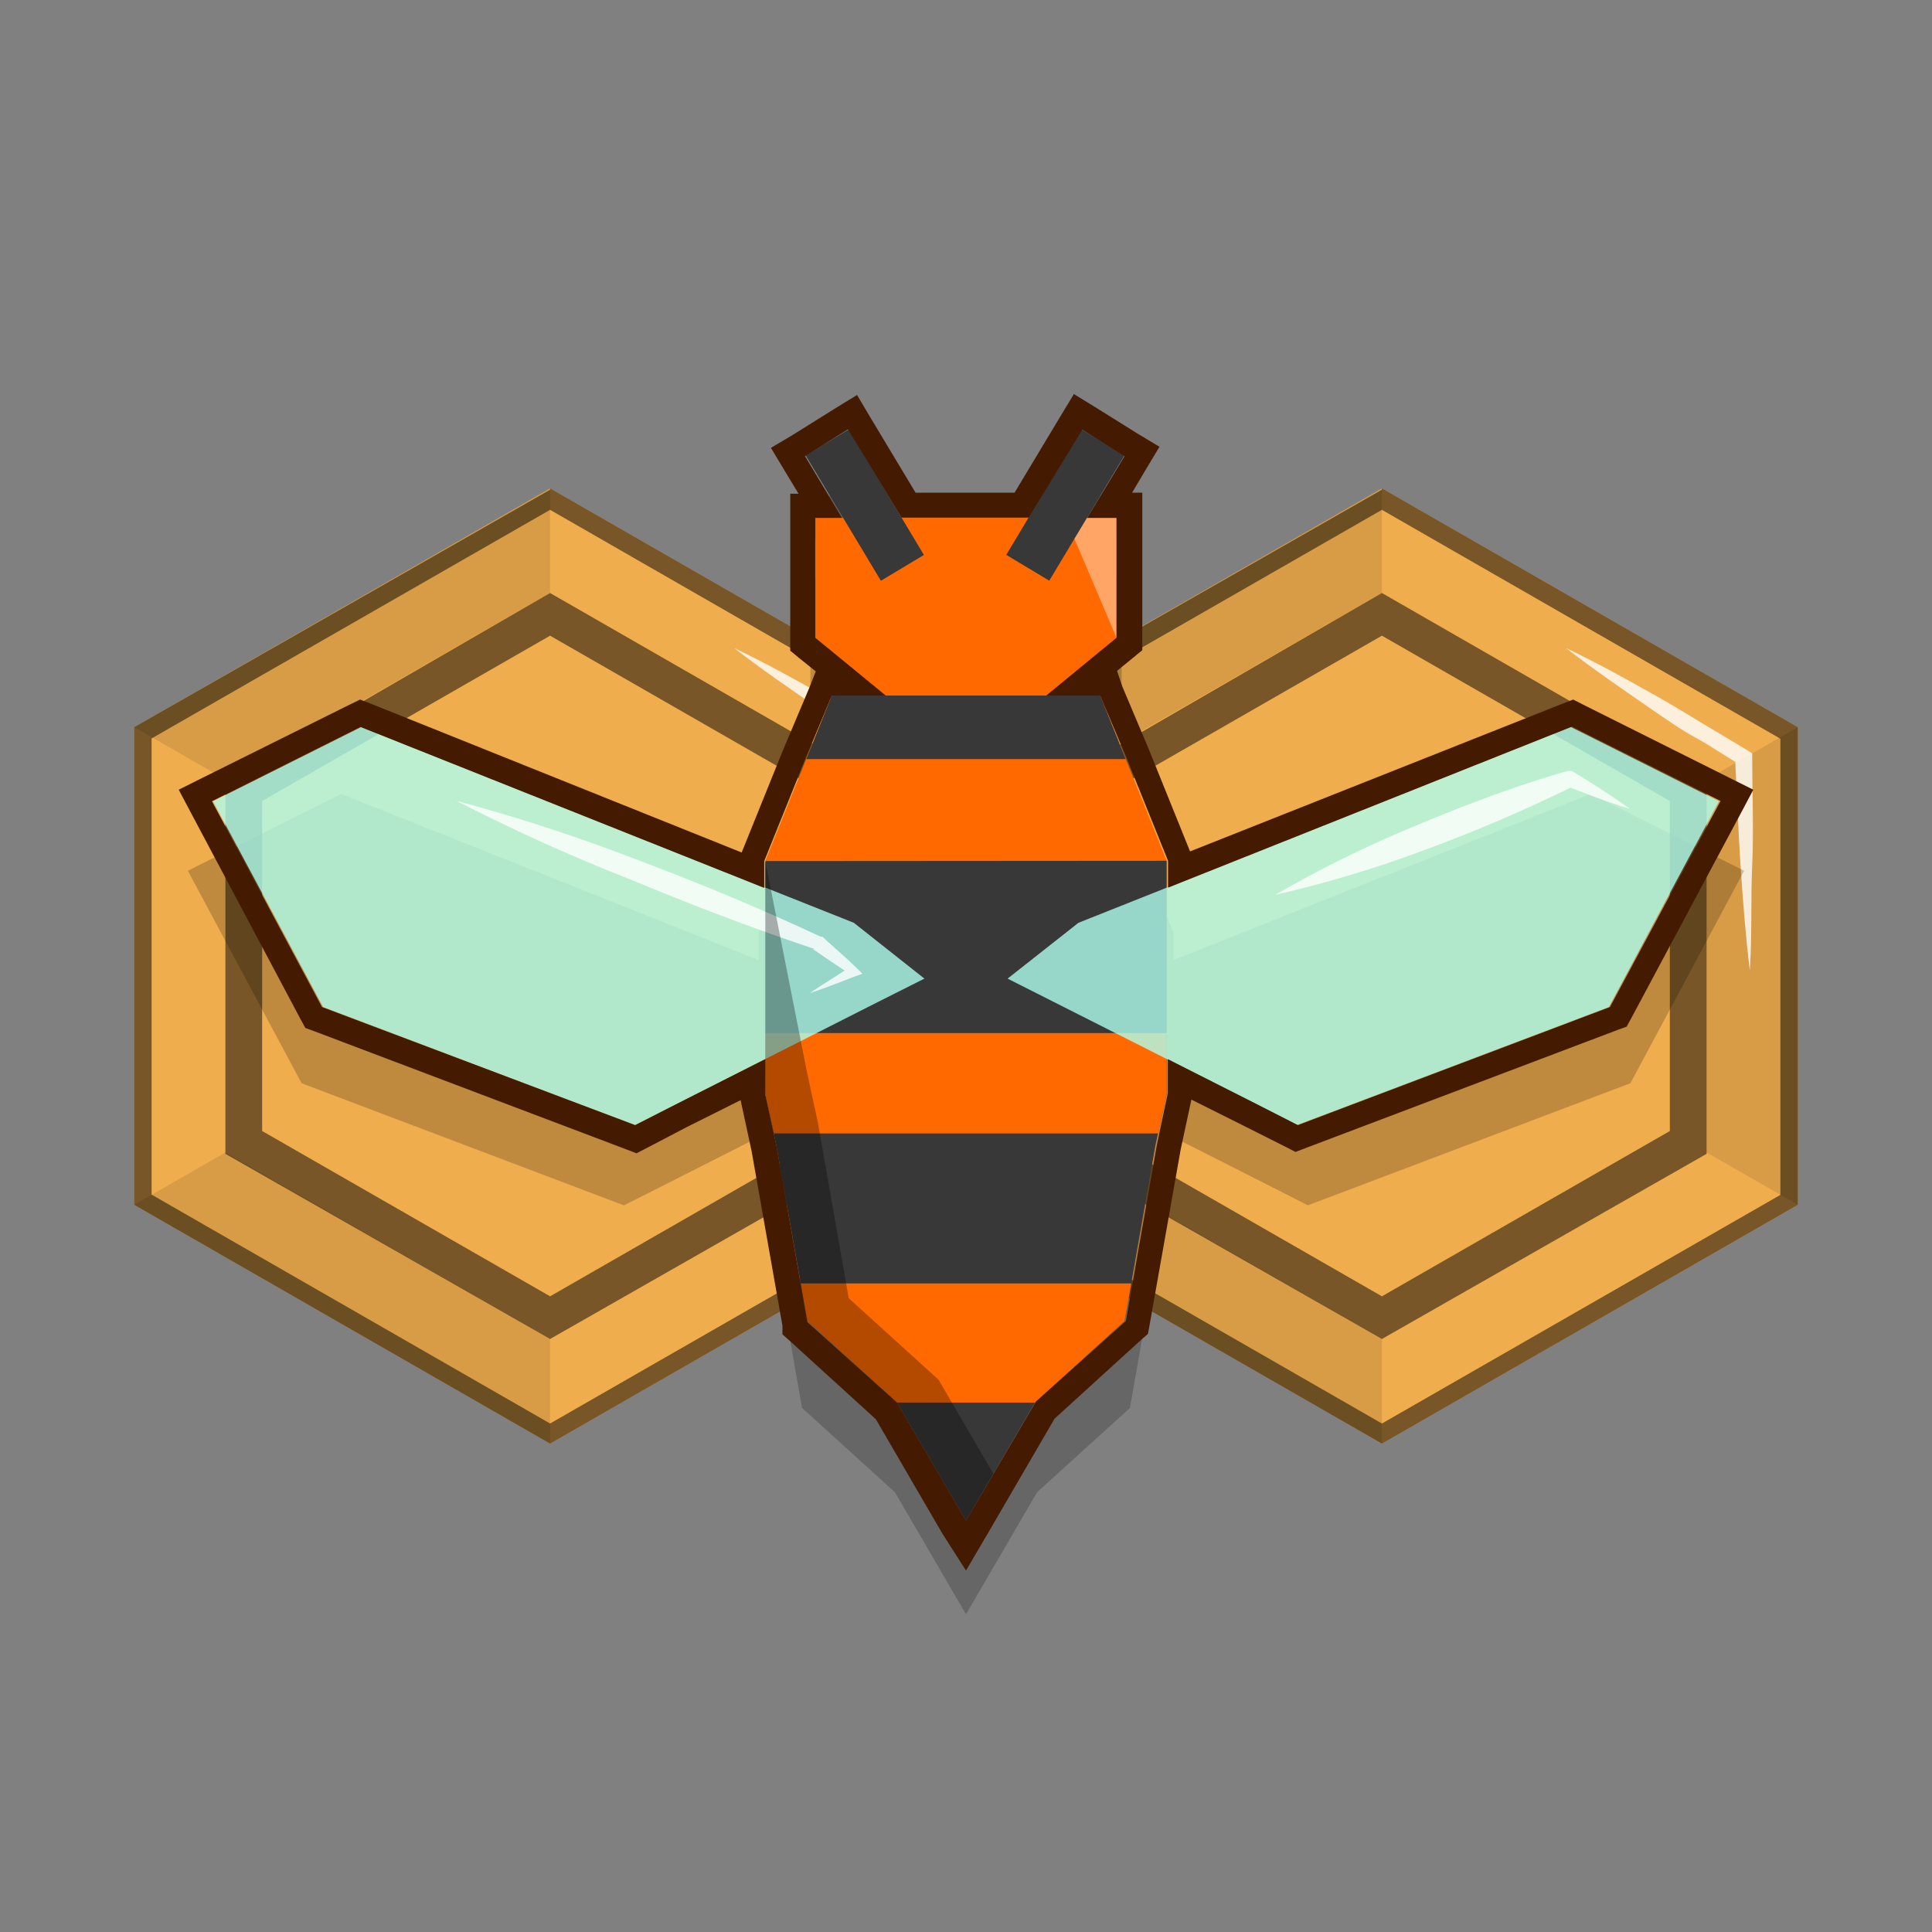
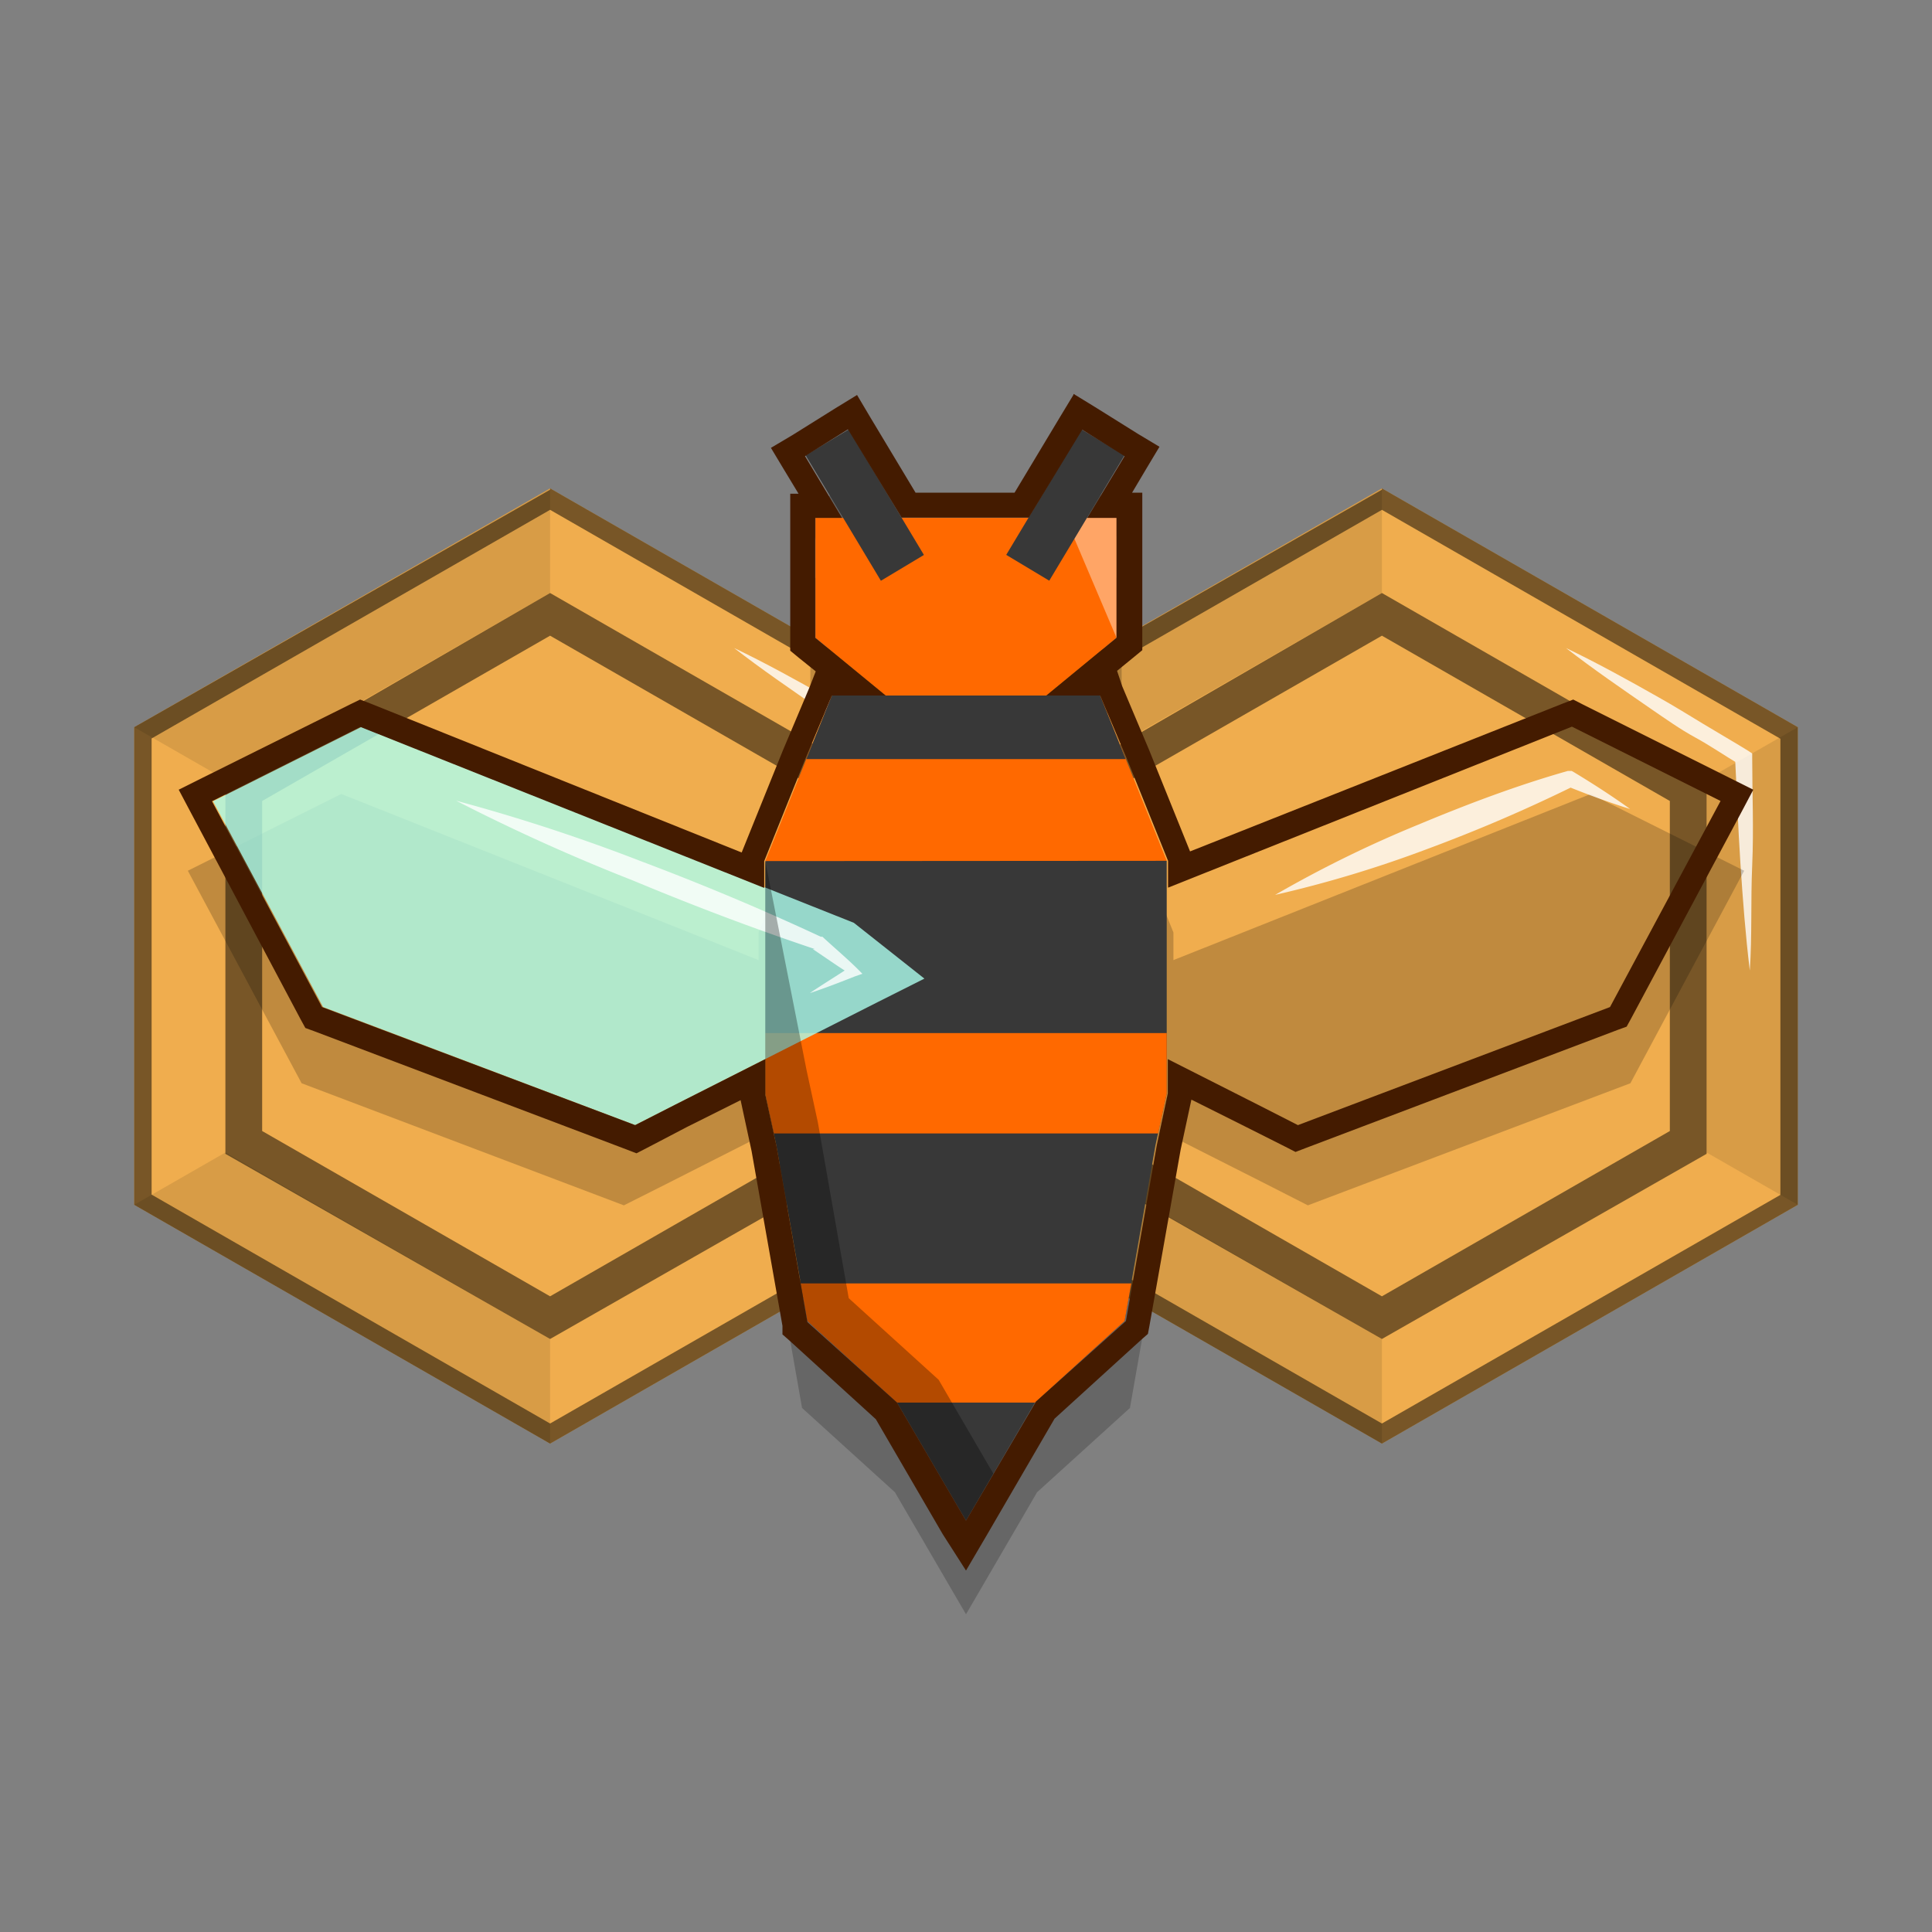
<svg xmlns="http://www.w3.org/2000/svg" viewBox="0 0 72 72">
  <rect x="0" y="0" width="72" height="72" fill="#808080" stroke="none" />
  <title>Bounty Bee - Level</title>
  <polygon points="36 44.9 36 27.1 20.5 18.2 5 27.1 5 44.9 20.5 53.8 36 44.9" style="fill:#f0ad4e" />
-   <polygon points="32.6 29.05 32.6 42.95 32.6 42.95 36 44.9 36 27.1 32.6 29.05 32.6 29.05" style="opacity:0.1" />
  <polygon points="20.5 49.9 8.4 42.95 8.4 42.95 5 44.9 20.5 53.8 20.5 49.9" style="opacity:0.1" />
  <polygon points="8.4 29.05 20.5 22.1 20.5 18.2 5 27.1 8.4 29.05 8.4 29.05" style="opacity:0.1" />
  <g style="opacity:0.5">
    <path d="M20.5,19l14.85,8.53v17L20.5,53.05,5.65,44.52v-17L20.5,19m0-.75L5,27.1V44.9l15.5,8.9L36,44.9V27.1L20.5,18.2Z" />
  </g>
  <g style="opacity:0.5">
    <path d="M20.5,23.69l10.73,6.16v12.3L20.5,48.31,9.77,42.15V29.85L20.5,23.69m0-1.59-12.1,7V43L20.5,49.9,32.6,43V29.05L20.5,22.1Z" />
  </g>
  <g style="opacity:0.8">
    <path d="M34.21,36.17c-.16-1.32-.26-2.63-.35-4s-.13-2.63-.2-3.95l.15.26c-.55-.33-1.09-.7-1.64-1s-1.1-.69-1.64-1.06c-1.07-.74-2.14-1.47-3.17-2.27,1.17.56,2.31,1.19,3.44,1.83.57.32,1.12.66,1.68,1s1.12.66,1.67,1l.15.1v.16c0,1.32.06,2.64,0,4S34.3,34.84,34.21,36.17Z" style="fill:#fff" />
  </g>
  <polygon points="67 44.9 67 27.1 51.5 18.2 36 27.1 36 44.9 51.5 53.8 67 44.9" style="fill:#f0ad4e" />
  <polygon points="63.6 29.05 63.6 42.95 63.6 42.95 67 44.9 67 27.1 63.6 29.05 63.6 29.05" style="opacity:0.1" />
  <polygon points="51.5 49.9 39.4 42.95 39.4 42.95 36 44.9 51.5 53.8 51.5 49.9" style="opacity:0.1" />
  <polygon points="39.4 29.05 51.5 22.1 51.5 18.2 36 27.1 39.4 29.05 39.4 29.05" style="opacity:0.1" />
  <g style="opacity:0.5">
    <path d="M51.5,19l14.85,8.53v17L51.5,53.05,36.65,44.52v-17L51.5,19m0-.75L36,27.1V44.9l15.5,8.9L67,44.9V27.1L51.5,18.2Z" />
  </g>
  <g style="opacity:0.5">
    <path d="M51.5,23.69l10.73,6.16v12.3L51.5,48.31,40.77,42.15V29.85L51.5,23.69m0-1.59-12.1,7V43L51.5,49.9,63.6,43V29.05L51.5,22.1Z" />
  </g>
  <g style="opacity:0.8">
    <path d="M65.21,36.17c-.16-1.32-.26-2.63-.35-4s-.13-2.63-.2-3.95l.15.26c-.55-.33-1.09-.7-1.64-1s-1.1-.69-1.64-1.06c-1.07-.74-2.14-1.47-3.17-2.27,1.17.56,2.31,1.19,3.44,1.83.57.32,1.12.66,1.68,1s1.12.66,1.67,1l.15.1v.16c0,1.32.06,2.64,0,4S65.3,34.84,65.21,36.17Z" style="fill:#fff" />
  </g>
  <g style="opacity:0.2">
    <polygon points="59.28 29.59 43.73 35.78 43.73 34.75 42.15 30.82 42.15 30.82 41.16 28.38 40.17 28.38 39.1 28.38 41.8 26.15 41.8 21.53 40.67 21.53 42.11 19.13 40.45 18.14 38.41 21.53 36 21.53 33.51 21.53 31.48 18.14 29.82 19.13 31.26 21.53 30.2 21.53 30.2 26.15 32.91 28.38 31.83 28.38 30.84 28.38 29.85 30.82 29.85 30.82 28.27 34.75 28.27 35.78 12.72 29.59 7 32.45 11.24 40.37 23.25 44.92 24.82 44.13 24.82 44.13 28.27 42.38 28.27 43.7 28.7 45.7 29.89 52.47 33.35 55.61 36 60.16 38.65 55.61 42.11 52.47 43.3 45.7 43.73 43.7 43.73 42.38 47.19 44.13 47.19 44.13 48.74 44.92 60.76 40.37 65 32.45 59.28 29.59" />
  </g>
  <polygon points="31 25.92 31.97 25.92 40.03 25.92 41 25.92 43.48 32.08 39.99 33.48 39.81 33.55 36 36.54 32.19 33.55 28.52 32.09 31 25.92" style="fill:#ff6900" />
  <polygon points="30.39 23.77 30.39 19.3 36 19.3 41.61 19.3 41.61 23.77 36 28.38 30.39 23.77" style="fill:#ff6900" />
  <polygon points="43.06 42.68 43.48 40.75 43.48 32.08 28.52 32.09 28.52 40.75 28.93 42.68 30.09 49.23 33.43 52.27 36 56.67 38.57 52.27 41.91 49.23 43.06 42.68" style="fill:#383838" />
  <polygon points="28.52 38.5 28.52 40.75 28.84 42.24 43.16 42.24 43.48 40.75 43.48 38.5 28.52 38.5" style="fill:#ff6900" />
  <polygon points="42.16 47.83 29.84 47.83 30.09 49.23 33.43 52.27 38.57 52.27 41.91 49.23 42.16 47.83" style="fill:#ff6900" />
  <polygon points="41.95 28.29 41 25.92 40.03 25.92 31.97 25.92 31 25.92 30.05 28.29 41.95 28.29" style="fill:#383838" />
  <polygon points="23.67 41.93 12.04 37.53 7.94 29.86 13.47 27.09 31.82 34.39 34.45 36.47 32.7 37.35 25.18 41.16 25.18 41.16 23.67 41.93" style="fill:#aeffef;opacity:0.8" />
  <g style="opacity:0.8">
    <path d="M17,29.84A68,68,0,0,1,23.9,32.1c2.26.85,4.5,1.79,6.69,2.81l.06,0h0c.42.39.86.76,1.27,1.16l.22.22-.26.09c-.56.22-1.12.44-1.7.63.5-.34,1-.64,1.54-1l0,.31c-.49-.3-.95-.63-1.43-.95l.08,0c-2.3-.77-4.56-1.63-6.79-2.56A71.61,71.61,0,0,1,17,29.84Z" style="fill:#fff" />
  </g>
  <rect x="31.29" y="16.1" width="1.87" height="5.45" transform="translate(-5.09 19.26) rotate(-30.96)" style="fill:#383838" />
  <polygon points="41.61 23.77 41.61 19.3 39.71 19.3 41.61 23.77" style="fill:#fff;opacity:0.4" />
  <rect x="36.98" y="17.89" width="5.45" height="1.87" transform="translate(3.13 43.18) rotate(-59.03)" style="fill:#383838" />
-   <polygon points="59.96 37.53 48.33 41.93 46.83 41.16 46.83 41.16 37.55 36.47 40.19 34.39 58.53 27.09 64.06 29.86 59.96 37.53" style="fill:#aeffef;opacity:0.8" />
  <g style="opacity:0.8">
    <path d="M47.52,33.35a44,44,0,0,1,5.34-2.62c1.82-.76,3.67-1.46,5.57-2l.14,0,.09.05c.71.43,1.41.88,2.09,1.37-.8-.25-1.58-.54-2.35-.85h.24a58,58,0,0,1-5.45,2.34A43.9,43.9,0,0,1,47.52,33.35Z" style="fill:#fff" />
  </g>
  <polygon points="28.52 32.09 28.52 40.75 28.93 42.68 30.09 49.23 33.43 52.27 36 56.67 37.02 54.92 34.98 51.42 31.63 48.38 30.48 41.83 30.06 39.89 28.52 32.09" style="opacity:0.3" />
  <path d="M40.31,16l1.6,1L40.52,19.3h1.09v4.47L39,25.92h2l1,2.37,1.53,3.79v1l15.05-6,5.54,2.77L60,37.53l-11.63,4.4-1.51-.77h0l-3.34-1.69v1.28l-.41,1.93-1.15,6.55-3.35,3L36,56.67l-2.57-4.4-3.34-3-1.15-6.55-.42-1.93V39.47l-3.34,1.69h0l-1.51.77L12,37.53l-4.1-7.67,5.53-2.77,15.05,6v-1l1.53-3.8L31,25.92h2l-2.62-2.15V19.3h1L30,17l1.6-1,2,3.29h4.74l2-3.29M40,14.72l-.49.81-1.7,2.83H34.12l-1.7-2.83-.48-.81-.8.49-1.6,1-.81.48.48.8.55.91h-.31v5.85l.34.28.61.49h0l-.23.59-1,2.37-1.53,3.79L13.81,26.22l-.39-.15-.37.18L7.52,29l-.86.43.45.85L11.21,38l.17.31.33.12,11.62,4.4.39.15.37-.19L25.6,42l2-1,.41,1.9,1.15,6.51,0,.32.24.21,3.24,2.95,2.49,4.28L36,58.53l.81-1.38,2.49-4.28,3.24-2.95.24-.21.06-.32L44,42.84l.4-1.86,2,1,1.51.76.37.19.39-.15,11.62-4.4.33-.12.17-.31,4.1-7.67.45-.85L64.48,29,59,26.26l-.37-.19-.39.15L44.35,31.73l-1.53-3.79-1-2.37L41.63,25h0l.6-.49.34-.28V18.36h-.38l.54-.91.48-.8-.8-.48-1.6-1-.8-.49Z" style="fill:#441b00" />
</svg>